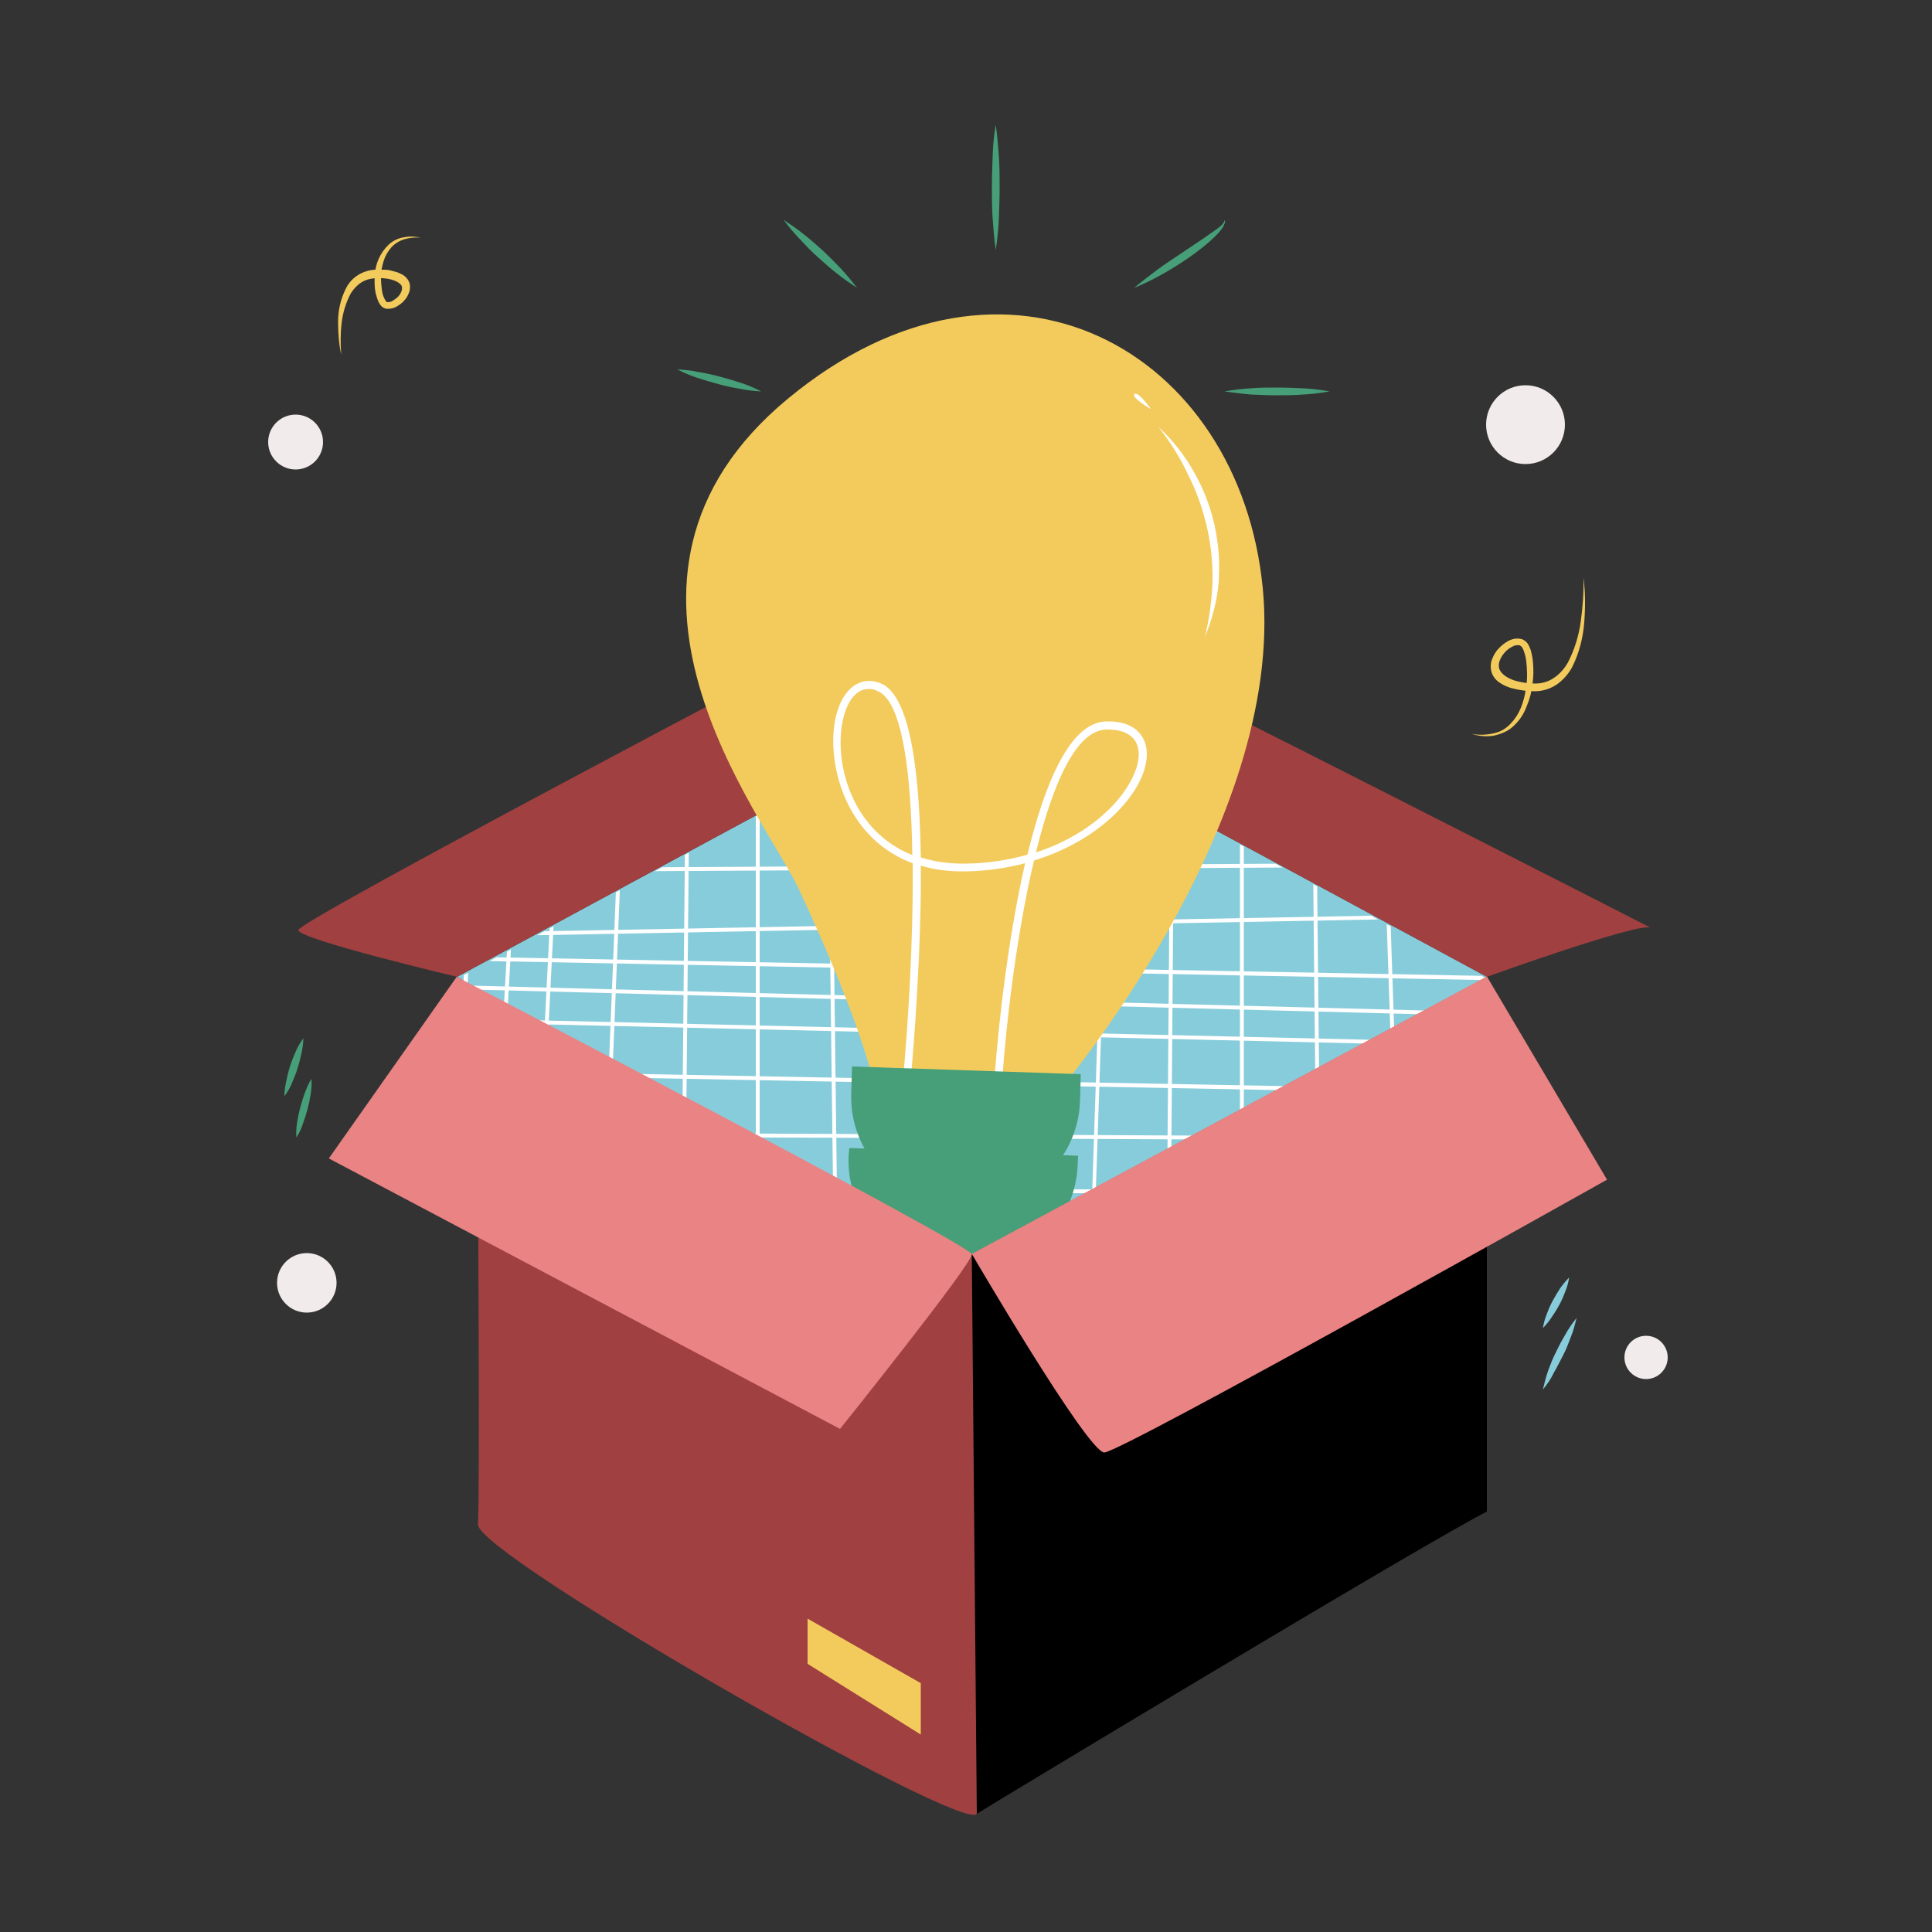
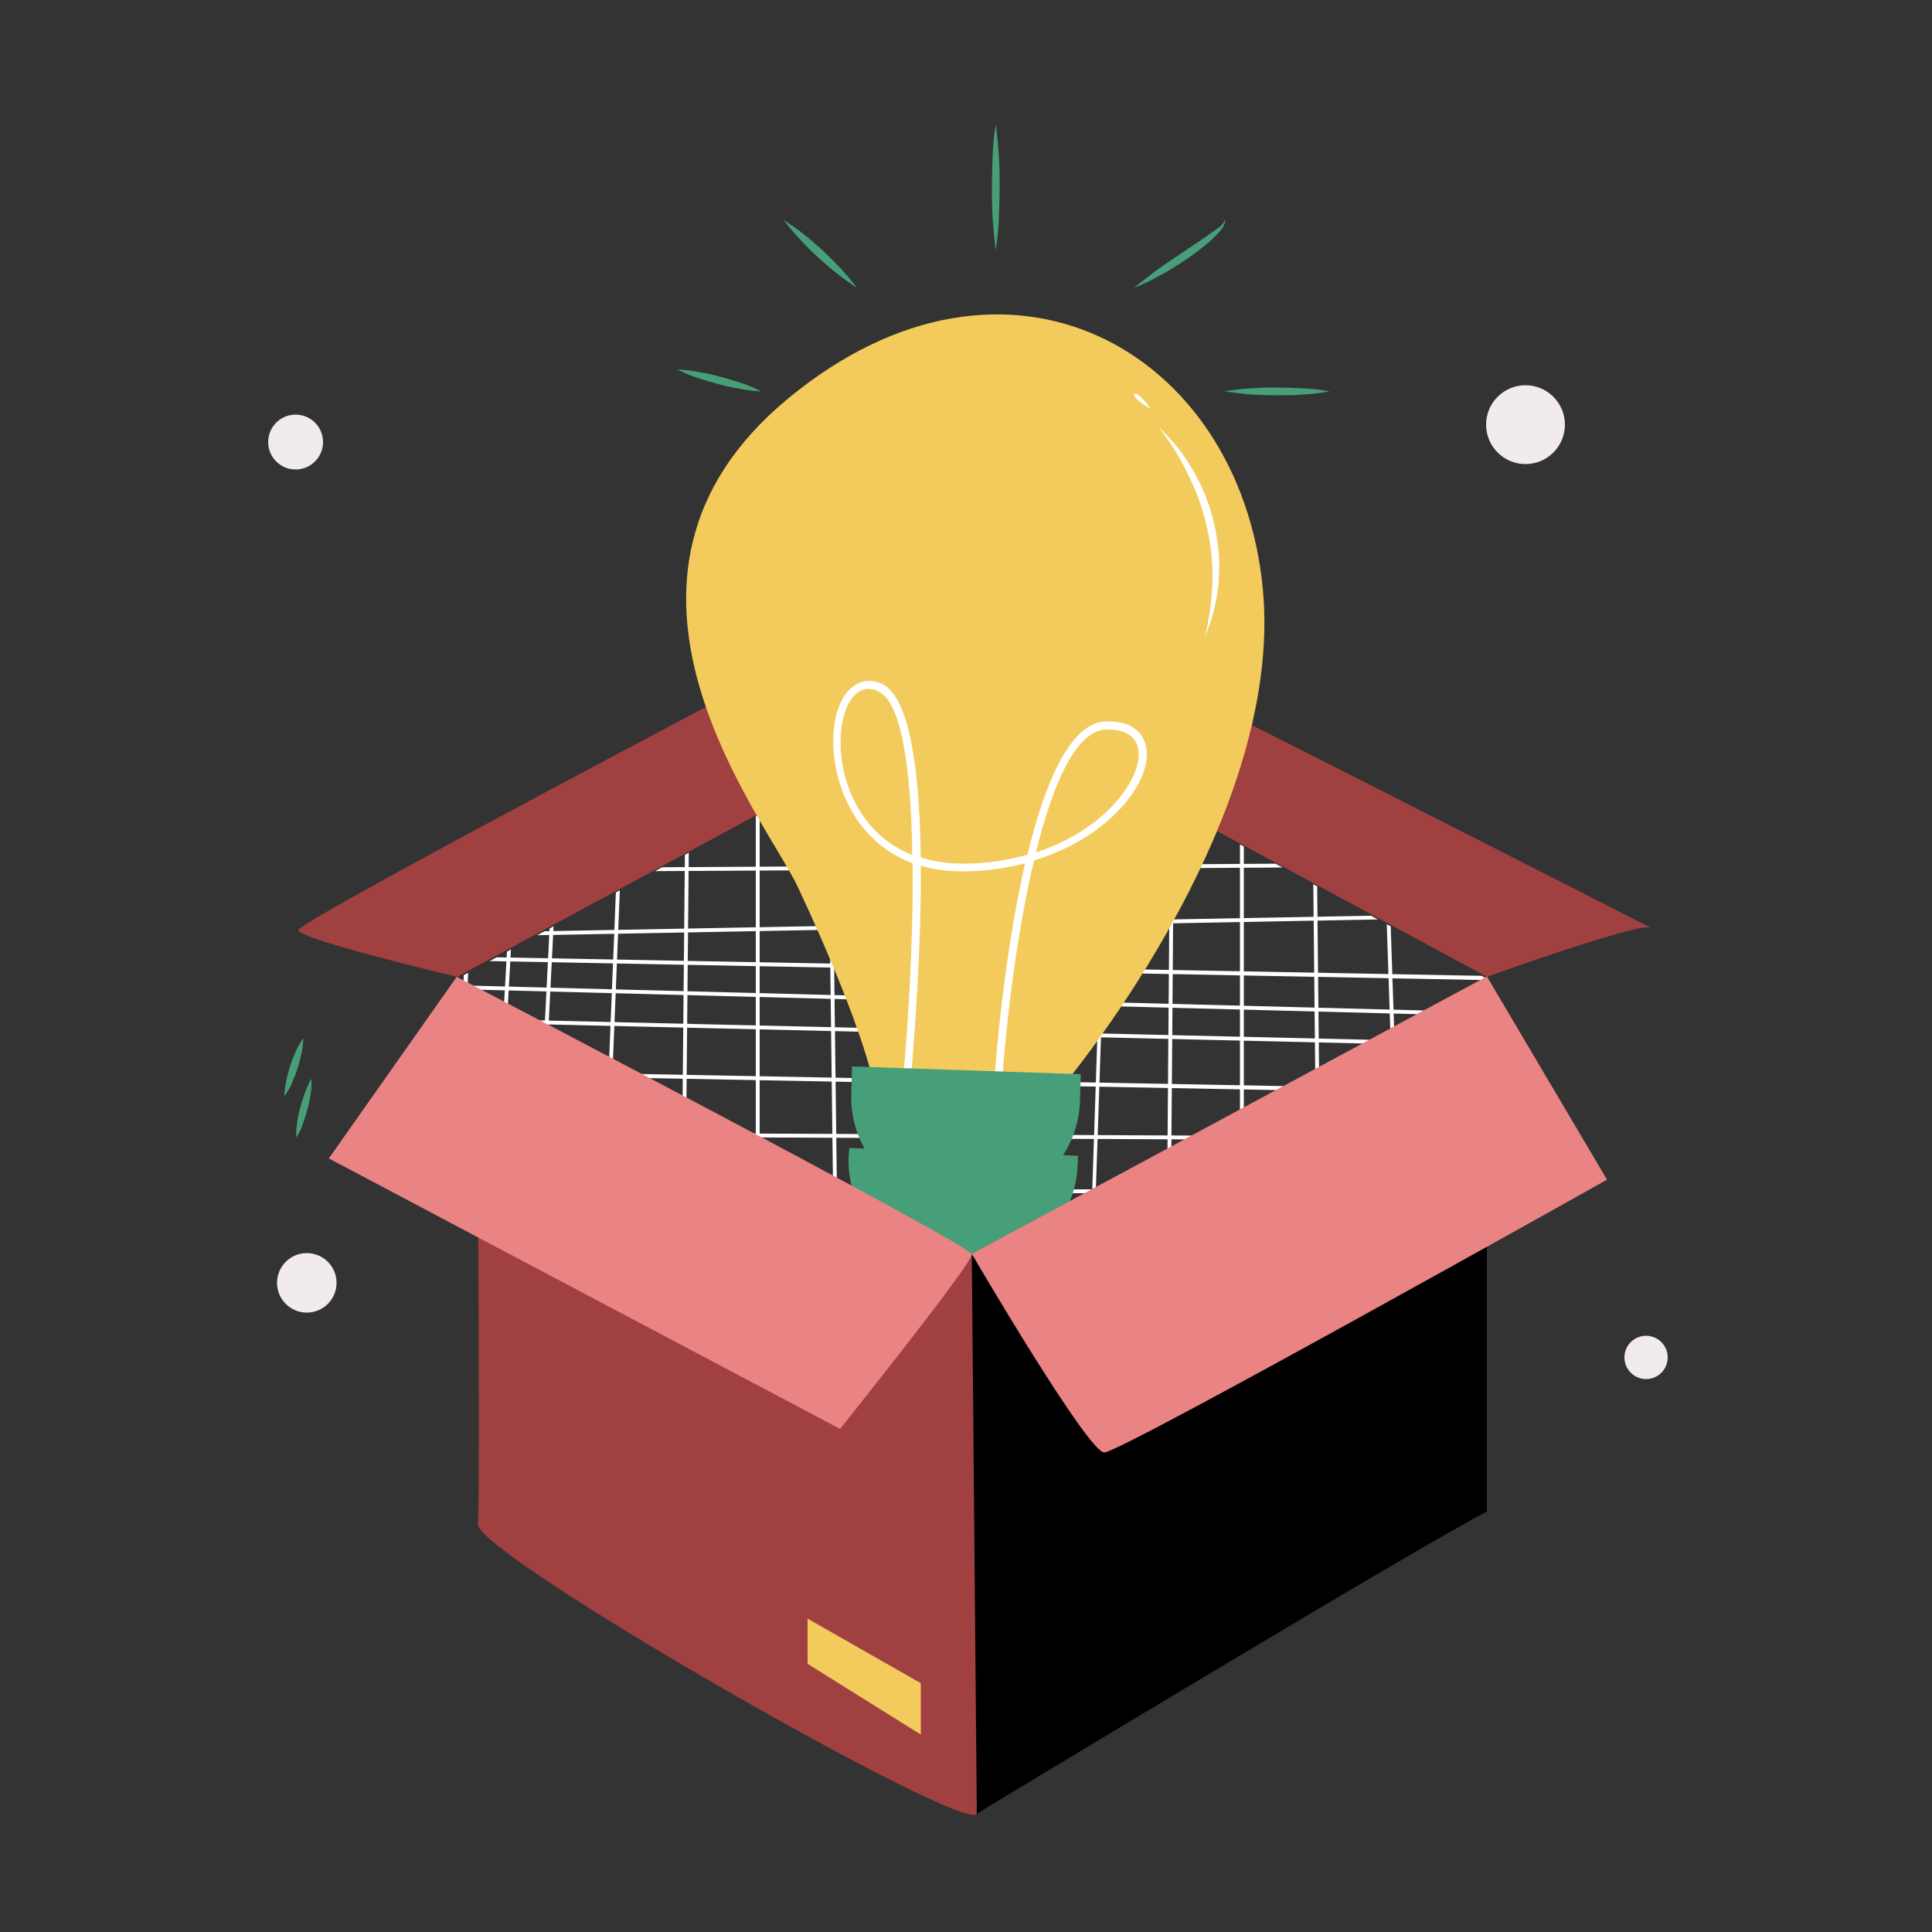
<svg xmlns="http://www.w3.org/2000/svg" xmlns:xlink="http://www.w3.org/1999/xlink" xml:space="preserve" id="Layer_1" x="0" y="0" class="show_show__wrapper__graphic__5Waiy" version="1.1" viewBox="0 0 500 500">
  <rect x="0" y="0" width="500" height="500" fill="#333333" stroke="none" />
  <style>.st0{fill:#87ccdb}.st1{fill:#a04040}.st3{fill:#fff}.st4{fill:#f3cb5c}.st5{fill:#469f78}.st6{fill:#f2ebeb}</style>
  <g id="box-2">
-     <path d="m118.3 252.8 134.6 77.9 131.9-77.9-133.2-72z" class="st0" />
    <path d="M118.3 252.8s-41.1-9.7-41.1-12.1 136.1-73.9 136.1-73.9l38.3 14-133.3 72z" class="st1" />
    <path d="m384.8 252.8-133.3-72s35.2-10.7 38.1-10.1 140.6 70.9 137.6 69.4-42.4 12.7-42.4 12.7z" class="st1" />
    <defs>
      <path id="SVGID_1_" d="m118.3 253.3 134.6 77.4 131.9-77.4-133.2-72.5z" />
    </defs>
    <clipPath id="SVGID_2_">
      <use xlink:href="#SVGID_1_" overflow="visible" />
    </clipPath>
    <g clip-path="url(#SVGID_2_)">
      <path d="M363.7 367.9c-.3 0-.5-.2-.5-.5l-8.2-244c0-.3.2-.5.5-.5s.5.2.5.4l8.2 244c0 .3-.2.6-.5.6zm-21.9 0c-.3 0-.5-.2-.5-.5l-2.5-243.5c0-.3.2-.5.5-.5s.5.2.5.5l2.5 243.5c0 .3-.2.5-.5.5zm-20.4 0c-.3 0-.5-.2-.5-.5V123.9c0-.3.2-.5.5-.5s.5.2.5.5v243.5c0 .3-.2.5-.5.5zm-19.3 0c-.3 0-.5-.2-.5-.5l1.9-243.6c0-.3.2-.5.5-.5s.5.2.5.5l-1.9 243.6c0 .3-.2.5-.5.5zm-20.9 0c-.3 0-.5-.2-.5-.5l8.1-243.5c0-.3.2-.5.5-.5s.5.2.5.5l-8.2 243.5c.1.3-.1.5-.4.5zm-17.7 0c-.3 0-.5-.2-.5-.5l10.1-243.5c0-.3.2-.5.5-.5s.5.2.5.5L264 367.5c0 .2-.2.4-.5.4zm-11.2 0c-.3 0-.5-.2-.5-.5L263 123.9c0-.3.2-.5.5-.5s.5.2.5.5l-11.2 243.5c0 .3-.2.5-.5.5zm-9.7 0c-.3 0-.5-.2-.5-.5l8.1-243.5c0-.3.2-.5.5-.5s.5.2.5.5l-8.1 243.5c0 .3-.2.5-.5.5z" class="st3" />
      <path d="M426.6 186.3H164c-.3 0-.5-.2-.5-.5s.2-.5.5-.5h262.6c.3 0 .5.2.5.5s-.2.5-.5.5zm-259.6-10c-.3 0-.5-.2-.5-.5s.2-.5.5-.5l259.2-2.5c.3 0 .5.2.5.5s-.2.5-.5.5L167 176.3zm259.2-16.1H225.6c-.3 0-.5-.2-.5-.5s.2-.5.5-.5h200.6c.3 0 .5.2.5.5s-.2.5-.5.5zm.1-13.4-200.7-1.5c-.3 0-.5-.2-.5-.5s.2-.5.5-.5l200.7 1.5c.3 0 .5.2.5.5s-.2.5-.5.5zm-.1-11.2-200.6-6.2c-.3 0-.5-.2-.5-.5s.2-.5.5-.5l200.6 6.2c.3 0 .5.2.5.5s-.2.5-.5.5zm0-12-200.6-7.7c-.3 0-.5-.2-.5-.5s.3-.5.5-.5l200.6 7.7c.3 0 .5.2.5.5s-.3.5-.5.5zm0-7.8-200.6-8.6c-.3 0-.5-.2-.5-.5s.3-.5.5-.5l200.6 8.6c.3 0 .5.2.5.5s-.3.6-.5.5zm0-9.7-200.7-6.2c-.3 0-.5-.2-.5-.5s.2-.5.5-.5l200.6 6.2c.3 0 .5.2.5.5s-.1.5-.4.5zM108.8 242.6c-.3 0-.5-.2-.5-.5s.2-.5.5-.5l330.4-6.2c.3 0 .5.2.5.5s-.2.5-.5.5l-330.4 6.2zm0-16.8c-.3 0-.5-.2-.5-.5s.2-.5.5-.5l329.8-1.9c.3 0 .5.2.5.5s-.2.5-.5.5l-329.8 1.9zm329.8-15.6H108.8c-.3 0-.5-.2-.5-.5s.2-.5.5-.5h329.8c.3 0 .5.2.5.5s-.3.5-.5.5zm.1-13.3-329.9-1.5c-.3 0-.5-.2-.5-.5s.2-.5.5-.5l329.9 1.5c.3 0 .5.2.5.5s-.2.5-.5.5z" class="st3" />
      <path d="m438.6 185.7-329.8-6.2c-.3 0-.5-.2-.5-.5s.2-.5.4-.5h.1l329.8 6.2c.3 0 .5.2.5.5s-.3.5-.5.5zm-.1-12.1-329.8-7.7c-.3 0-.5-.2-.5-.5s.2-.5.5-.5l329.8 7.7c.3 0 .5.2.5.5s-.2.5-.5.5zm0-7.7-329.8-8.6c-.3 0-.5-.2-.5-.5s.2-.5.4-.5h.1l329.8 8.6c.3 0 .5.2.5.5s-.2.5-.5.5zm0-9.7L108.7 150c-.3 0-.5-.2-.5-.5s.2-.5.5-.5l329.8 6.2c.3 0 .5.2.5.5s-.2.5-.5.5z" class="st3" />
      <path d="M238.3 332.7c-.3 0-.5-.2-.5-.5l-8.2-201c0-.3.2-.5.5-.5s.5.2.5.4l8.2 201c.1.4-.2.6-.5.6.1 0 .1 0 0 0zm-21.9 0c-.3 0-.5-.2-.5-.5l-2.5-200.6c0-.3.2-.5.5-.5s.5.2.5.5l2.5 200.6c0 .3-.2.5-.5.5zm-20.3 0c-.3 0-.5-.2-.5-.5V131.6c0-.3.2-.5.5-.5s.5.2.5.5v200.6c0 .3-.3.5-.5.5zm-19.4 0c-.3 0-.5-.2-.5-.5l1.9-200.7c0-.3.2-.5.5-.5s.5.2.5.5l-1.9 200.7c0 .3-.2.5-.5.5zm-20.9 0c-.3 0-.5-.2-.5-.5l8.1-200.6c0-.3.2-.5.5-.5s.5.3.5.5l-8.1 200.6c0 .3-.2.5-.5.5zm-17.7.1c-.3 0-.5-.3-.5-.5l10.1-200.6c0-.3.2-.5.5-.5s.5.2.5.5l-10.1 200.6c0 .3-.2.5-.5.5zm-11.2 0c-.3 0-.5-.3-.5-.5l11.2-200.6c0-.3.2-.5.5-.5s.5.2.5.5l-11.2 200.6c0 .3-.2.5-.5.5zm-9.6 0c-.3 0-.5-.2-.5-.5l8.1-200.6c0-.3.2-.5.5-.5h.1c.3 0 .5.2.5.5l-8.1 200.6c-.1.3-.4.5-.6.5zm-2.3 8.4c-.3 0-.5-.2-.5-.5s.2-.5.5-.5l330.4-6.2c.3 0 .5.2.5.5s-.2.5-.5.5L115 341.2z" class="st3" />
      <path d="M115 324.4c-.3 0-.5-.2-.5-.5s.2-.5.5-.5l329.8-2c.3 0 .5.2.5.5s-.2.5-.5.5l-329.8 2zm329.8-15.6H115c-.3 0-.5-.2-.5-.5s.2-.5.5-.5h329.8c.3 0 .5.2.5.5s-.2.5-.5.5zm.2-13.3L115 294c-.3 0-.5-.2-.5-.5s.2-.5.5-.5l330 1.5c.3 0 .5.2.5.5s-.2.5-.5.5zm-.2-11.2L115 278c-.3 0-.5-.2-.5-.5s.2-.5.5-.5l329.8 6.2c.3 0 .5.2.5.5s-.2.5-.5.6zm0-12.1L115 264.5c-.3 0-.5-.2-.5-.5s.2-.5.5-.5l329.8 7.7c.3 0 .5.2.5.5s-.2.5-.5.5zm0-7.7L115 255.9c-.3 0-.5-.2-.5-.5s.2-.5.5-.5l329.8 8.6c.3 0 .5.2.5.5s-.2.5-.5.5zm0-9.7L115 248.5c-.3 0-.5-.2-.5-.5s.2-.5.5-.5l329.8 6.2c.3 0 .5.2.5.5s-.2.6-.5.6z" class="st3" />
    </g>
  </g>
  <g id="light">
    <path d="M226.4 281.9s-2-14-19.8-52.1c-8.4-18-59.3-79.9-2.6-126.7s116.8-12.3 122.8 49.1S273.5 283 273.5 283l-47.1-1.1z" class="st4" />
    <path d="m235.7 279.4-2-.2c1.2-12.6 2.7-35.2 2.5-55.8-10.1-3.7-15.1-11.5-17.4-16.7-4.5-10.2-4.2-22.7.9-28.1 2.2-2.3 5.1-3 8.1-1.8 6.6 2.5 10.1 17.6 10.5 45.1 3.4 1.1 7.4 1.7 12 1.6 5.7-.1 10.9-1 15.6-2.3 4.5-18.5 11-34.3 20.4-34.5 6.4-.2 10.3 2.9 10.5 8.2.2 9.1-10.9 22.2-29.2 27.8-4.7 19.8-7.3 43.4-8.2 56.4l-2-.1c.1-2.1 2.2-30.8 7.9-55.6-4.6 1.2-9.6 2-15 2.1-4.6.1-8.6-.4-12-1.5v6.8c-.3 24.4-2.6 48.3-2.6 48.6zm-10.9-101.1c-1.4 0-2.7.6-3.8 1.8-3.9 4.2-5.1 15.6-.5 25.9 2.1 4.8 6.6 11.7 15.6 15.3-.3-21.4-2.6-40.1-9.1-42.5-.7-.4-1.5-.5-2.2-.5zm61.9 10.5h-.4c-7.9.2-13.9 14.3-18.2 31.8 17.6-5.7 26.8-18.4 26.6-25.6-.1-4-3-6.2-8-6.2z" class="st3" />
    <path d="m220.5 276 59.2 2-.2 7c-.5 15.1-13.2 27-28.3 26.5l-4.5-.2c-15.1-.5-26.9-13.2-26.4-28.3l.2-7z" class="st5" />
    <path d="m219.8 297.1 59.2 2-.1 2.3c-.5 15.1-13.2 27-28.3 26.5l-4.5-.2c-15.1-.5-27-13.2-26.5-28.3l.2-2.3zm37.9-264.8c.4 2.7.6 5.4.8 8.1s.2 5.4.2 8.1-.1 5.4-.2 8.1-.4 5.4-.8 8.1c-.4-2.7-.6-5.4-.8-8.1s-.2-5.4-.2-8.1.1-5.4.2-8.1.3-5.4.8-8.1zm35.8 42.2c1.9-1.6 3.9-3.1 5.9-4.6s4-2.8 6.1-4.2l6.1-4.1 3-2.1c.5-.4 1-.7 1.4-1.1.2-.2.4-.4.6-.7.2-.2.3-.5.3-.8.2.3.2.7 0 1-.1.3-.3.6-.4.9-.4.5-.7 1-1.2 1.5-.8.9-1.8 1.8-2.7 2.6-1.9 1.6-3.9 3.1-6 4.5s-4.2 2.7-6.4 3.9c-2.2 1.2-4.4 2.3-6.7 3.2zm-71.7 0c-1.8-1.2-3.6-2.4-5.3-3.8-1.7-1.3-3.3-2.8-4.9-4.2s-3.1-3-4.6-4.6c-1.5-1.6-2.9-3.2-4.2-5 1.8 1.2 3.6 2.4 5.3 3.8 1.7 1.3 3.3 2.8 4.9 4.2 1.6 1.5 3.1 3 4.6 4.6 1.5 1.6 2.9 3.3 4.2 5zm95.1 26.8c2.3-.4 4.5-.7 6.8-.8 2.3-.2 4.5-.2 6.8-.2s4.5.1 6.8.2 4.6.4 6.8.8c-2.3.4-4.5.7-6.8.8-2.3.2-4.5.2-6.8.2s-4.5-.1-6.8-.2c-2.3-.2-4.5-.5-6.8-.8zm-119.9 0c-1.9-.1-3.8-.3-5.6-.7-1.8-.3-3.7-.7-5.5-1.2-1.8-.5-3.6-1-5.4-1.6-1.8-.6-3.5-1.3-5.2-2.2 1.9.1 3.8.3 5.6.7 1.8.3 3.7.7 5.5 1.2s3.6 1 5.4 1.6c1.8.6 3.5 1.3 5.2 2.2z" class="st5" />
    <path d="M299.8 110.5c3.6 3.3 6.7 7.2 9.1 11.5 2.5 4.3 4.3 9 5.4 13.8.5 2.4.9 4.9 1.1 7.4.2 2.5.1 5 0 7.4-.4 4.9-1.7 9.7-3.6 14.3 1.2-4.7 1.8-9.5 2-14.4.1-4.8-.4-9.6-1.5-14.3-1.1-4.7-2.7-9.2-4.9-13.5-2-4.3-4.6-8.4-7.6-12.2zm-1.9-4.6s-3.4-4.8-4.3-3.9 4.3 3.9 4.3 3.9z" class="st3" />
  </g>
-   <path id="lines" d="M409.8 149.5c.5 3.8.5 7.7.2 11.6-.3 3.9-1.3 7.8-3 11.3-.9 1.8-2.3 3.4-3.9 4.6-1.7 1.2-3.8 1.9-5.9 1.9-2 0-4.1-.3-6-.8-1-.3-2-.7-2.9-1.3-1-.6-1.8-1.5-2.2-2.6-.4-1.1-.4-2.4 0-3.5.4-1 .9-2 1.7-2.8.7-.8 1.6-1.5 2.5-2 1.1-.6 2.3-.8 3.5-.5.7.2 1.2.7 1.6 1.2.3.5.5 1 .7 1.5.3 1 .5 2 .6 3 .2 2 .2 4-.1 5.9-.2 2-.7 3.9-1.5 5.8-.7 1.9-1.8 3.6-3.3 5-.7.7-1.6 1.3-2.5 1.7-.9.4-1.8.7-2.8.9-1.9.3-3.9.1-5.7-.5 1.9.4 3.8.3 5.7-.1.9-.2 1.8-.5 2.6-1s1.5-1.1 2.1-1.8c2.5-2.7 3.5-6.5 3.9-10.2.2-1.8.1-3.7-.1-5.6-.1-.9-.3-1.8-.6-2.6-.1-.4-.3-.7-.5-1.1-.2-.2-.4-.4-.6-.5-.7-.1-1.4 0-2 .4-.8.4-1.4.9-2 1.6-1.1 1.3-1.8 3-1.2 4.3s2.1 2.2 3.8 2.8c1.7.5 3.5.8 5.4.8 1.8 0 3.5-.5 4.9-1.5 1.5-1 2.7-2.4 3.6-4 1.7-3.3 2.8-6.9 3.3-10.6.5-3.6.8-7.4.7-11.3zM88.3 91.8c-.6-2.8-.8-5.7-.8-8.6 0-3 .7-5.9 2-8.5 1.4-2.9 4.3-4.7 7.5-4.9h2.3c.8 0 1.5.1 2.2.3.8.2 1.6.4 2.3.8.9.4 1.6 1.1 2 1.9.4.9.4 1.9.1 2.8-.3.8-.7 1.6-1.3 2.2-.5.6-1.2 1.1-1.9 1.5-.8.5-1.8.7-2.7.6-.6-.1-1.1-.4-1.4-.8-.3-.3-.5-.7-.7-1.1-.3-.7-.5-1.5-.7-2.2-.3-1.5-.3-3-.2-4.5.1-3 1.4-5.9 3.6-8 1.1-1 2.5-1.7 4-1.9 1.4-.3 2.9-.2 4.3.1-1.4-.1-2.8 0-4.2.4-1.3.4-2.5 1.1-3.4 2.1-.9 1-1.6 2.2-2 3.5-.4 1.3-.7 2.6-.7 4 0 1.3.1 2.7.3 4 .1.6.3 1.2.6 1.8.1.2.3.5.4.7.1.1.2.2.4.2.5 0 1-.1 1.4-.4.5-.3 1-.7 1.4-1.1.8-.9 1.2-2.1.8-2.8s-1.6-1.3-2.8-1.6c-1.3-.3-2.7-.4-4-.3-1.3.1-2.5.4-3.6 1.1-1.1.7-2 1.7-2.7 2.8-1.3 2.4-2.1 5.1-2.4 7.8-.3 2.5-.3 5.3-.1 8.1z" class="st4" />
  <g id="bubble">
    <circle cx="76.5" cy="114.4" r="7.1" class="st6" />
    <circle cx="79.4" cy="332" r="7.7" class="st6" />
    <circle cx="394.8" cy="109.9" r="10.2" class="st6" />
    <circle cx="426" cy="351.3" r="5.6" class="st6" />
  </g>
  <g id="box-1">
    <path d="M123.7 305.3s.5 81.4 0 89.2 127.3 81 129.1 74.8c3.6-12-1.3-144.8-1.3-144.8l-127.8-19.2z" class="st1" />
    <path fill="#000001" d="M384.8 391.2V252.8l-133.3 71.8 1.3 144.8c0-.1 115.9-70.1 132-78.2z" />
    <path fill="#ea8383" d="m118.2 252.8-33.1 47 132.3 70s34.3-42.8 34.1-45.2-133.3-71.8-133.3-71.8zm297.7 52.5-31.1-52.6-133.3 71.8s30 51.4 34.3 51.4 130.1-70.6 130.1-70.6z" />
    <path d="m209 430.6 29.3 18.3v-13.3L209 418.9z" class="st4" />
    <path d="M76.7 294.4c-.1-1.3 0-2.7.2-4 .4-2.6 1.1-5.1 2-7.6.5-1.3 1-2.5 1.7-3.6.1 1.3 0 2.7-.2 4-.4 2.6-1.1 5.1-2 7.6-.4 1.3-1 2.5-1.7 3.6zm-3.1-10.7c0-1.3.2-2.7.5-4 .5-2.6 1.3-5.1 2.4-7.5.5-1.2 1.2-2.4 2-3.5 0 1.3-.2 2.7-.5 4-.3 1.3-.6 2.6-1 3.8-.4 1.3-.9 2.5-1.4 3.7-.5 1.3-1.2 2.4-2 3.5z" class="st5" />
-     <path d="M399.3 359.6c.4-1.7.8-3.3 1.4-5 .6-1.6 1.2-3.2 2-4.7.7-1.5 1.5-3 2.4-4.5.8-1.5 1.8-2.9 2.9-4.3-.4 1.7-.8 3.3-1.5 5-.6 1.6-1.2 3.2-2 4.7s-1.5 3-2.4 4.5c-.7 1.5-1.7 3-2.8 4.3zm0-15.9c.2-1.2.5-2.4 1-3.6.4-1.1.9-2.3 1.5-3.4s1.2-2.1 1.9-3.2c.7-1 1.5-2 2.4-2.9-.2 1.2-.5 2.5-1 3.6-.4 1.1-.9 2.3-1.5 3.4s-1.2 2.1-1.9 3.1c-.7 1.1-1.5 2.1-2.4 3z" class="st0" />
  </g>
</svg>